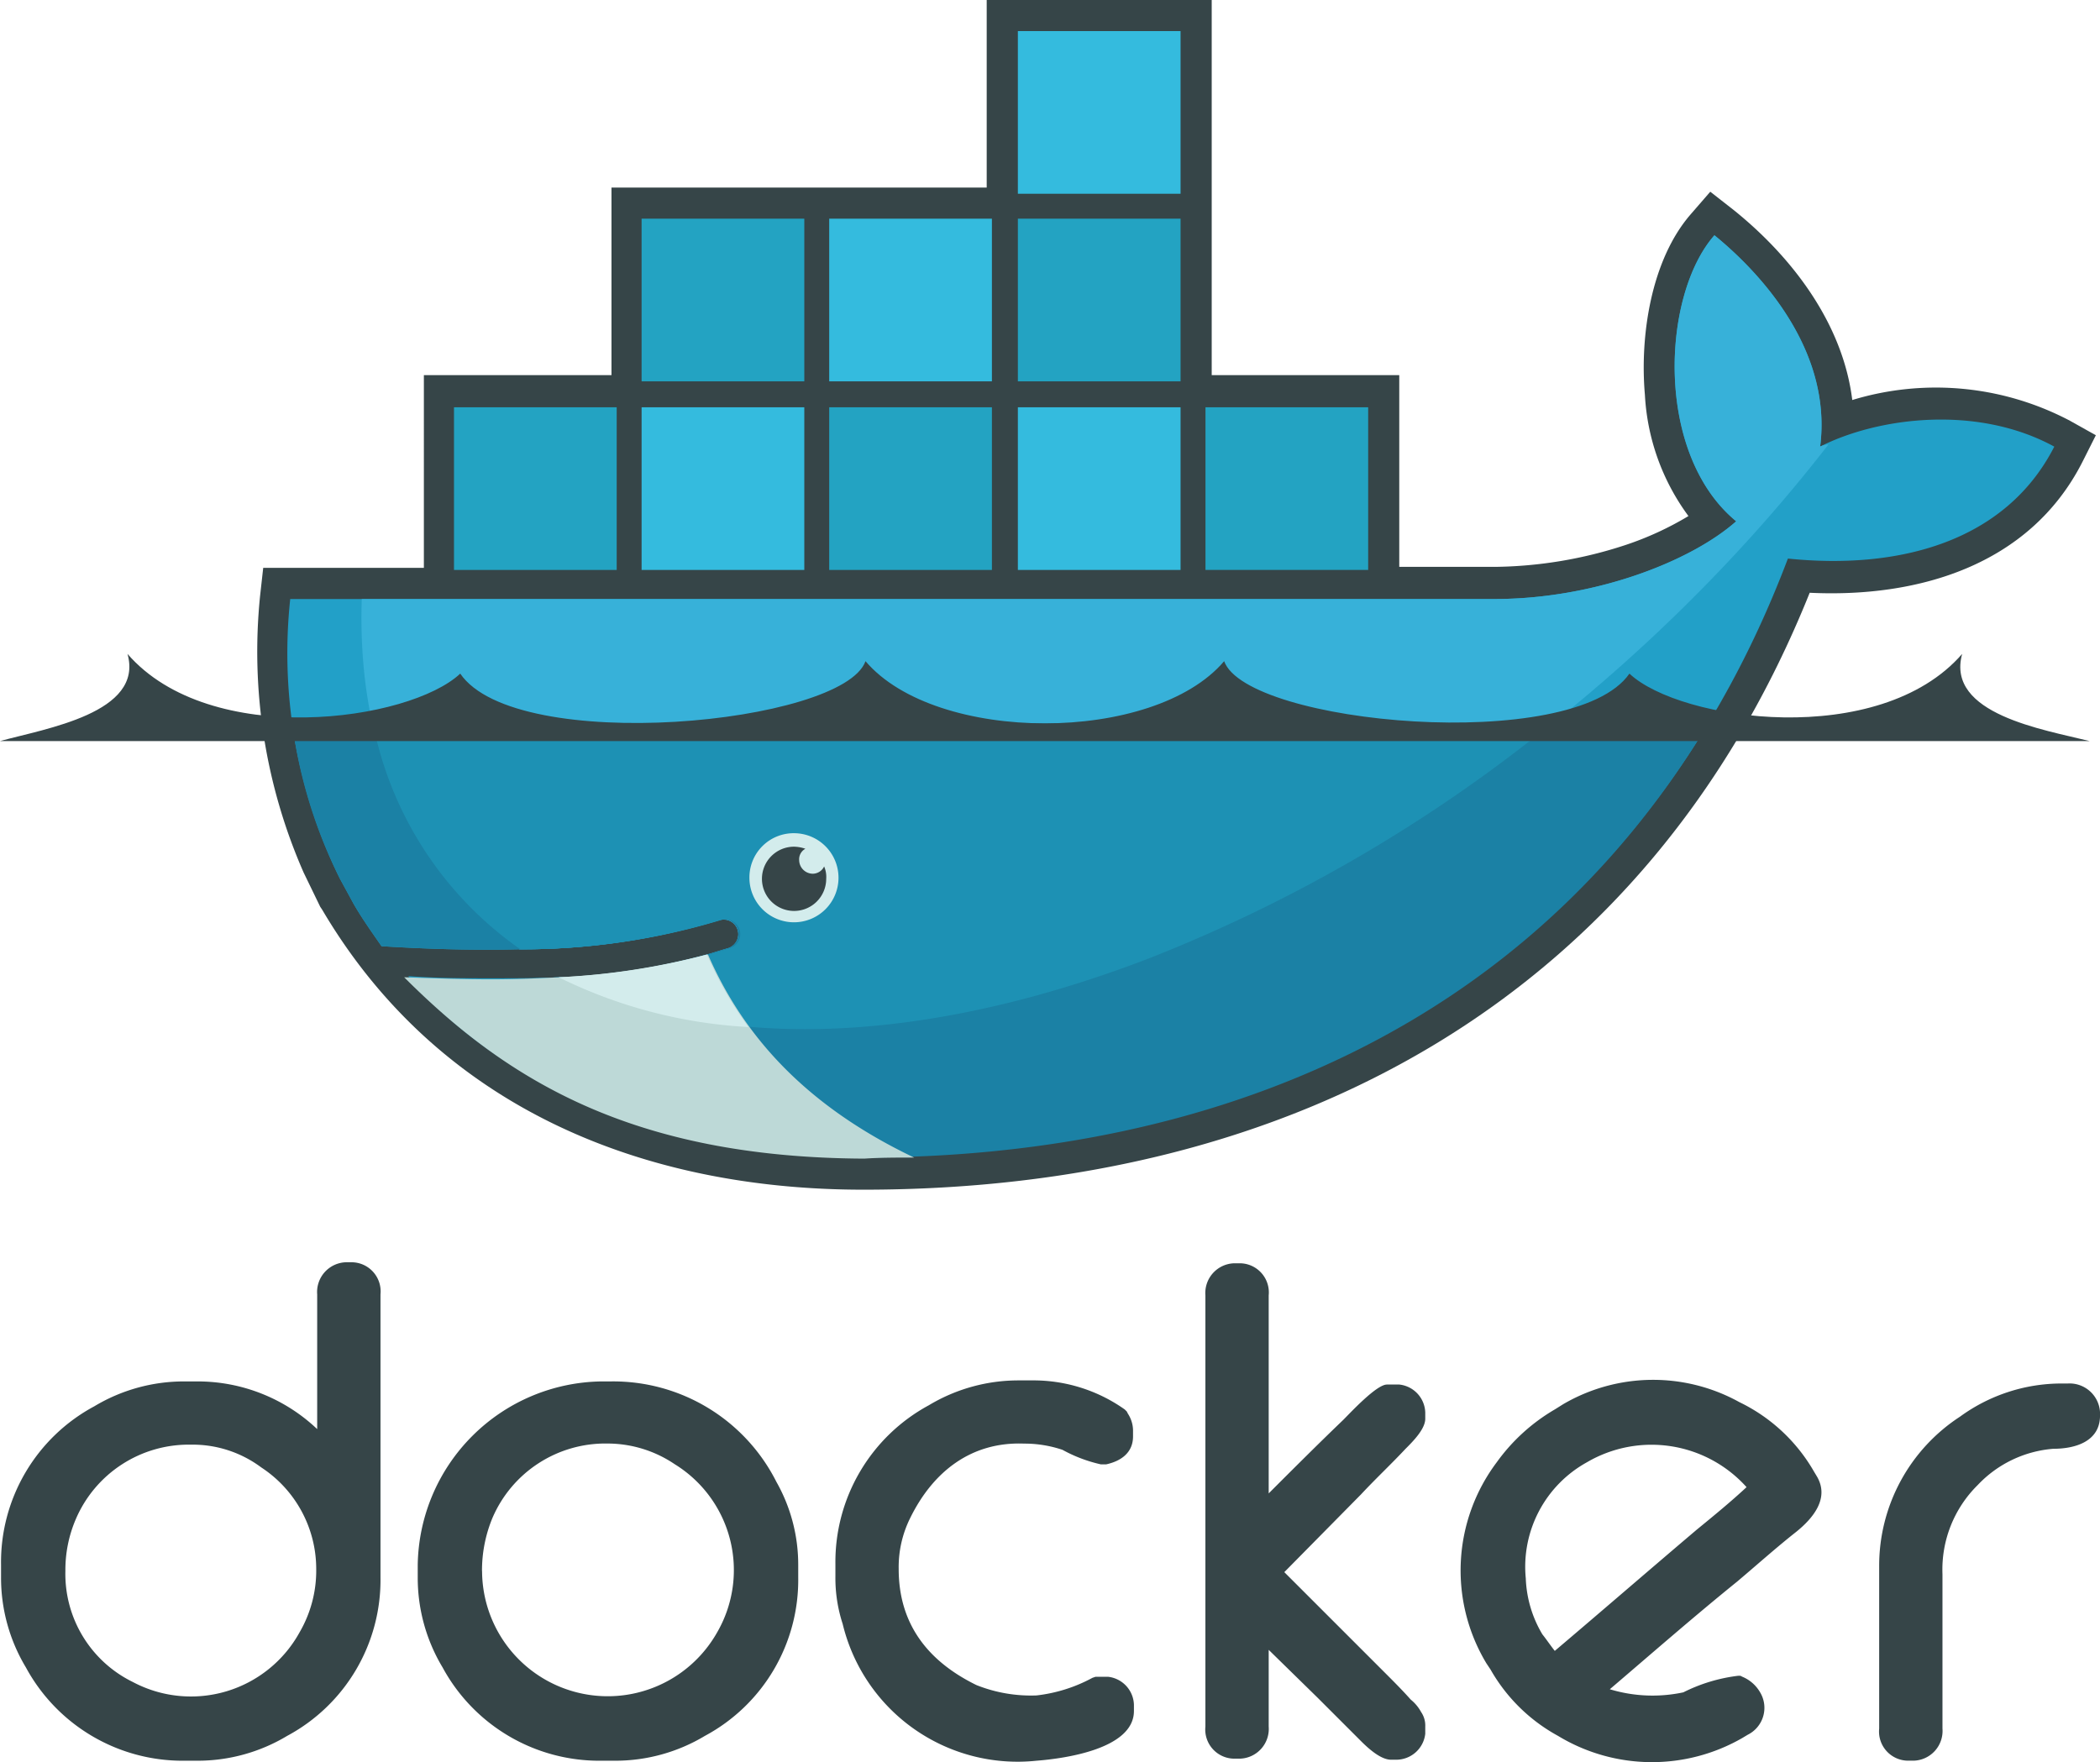
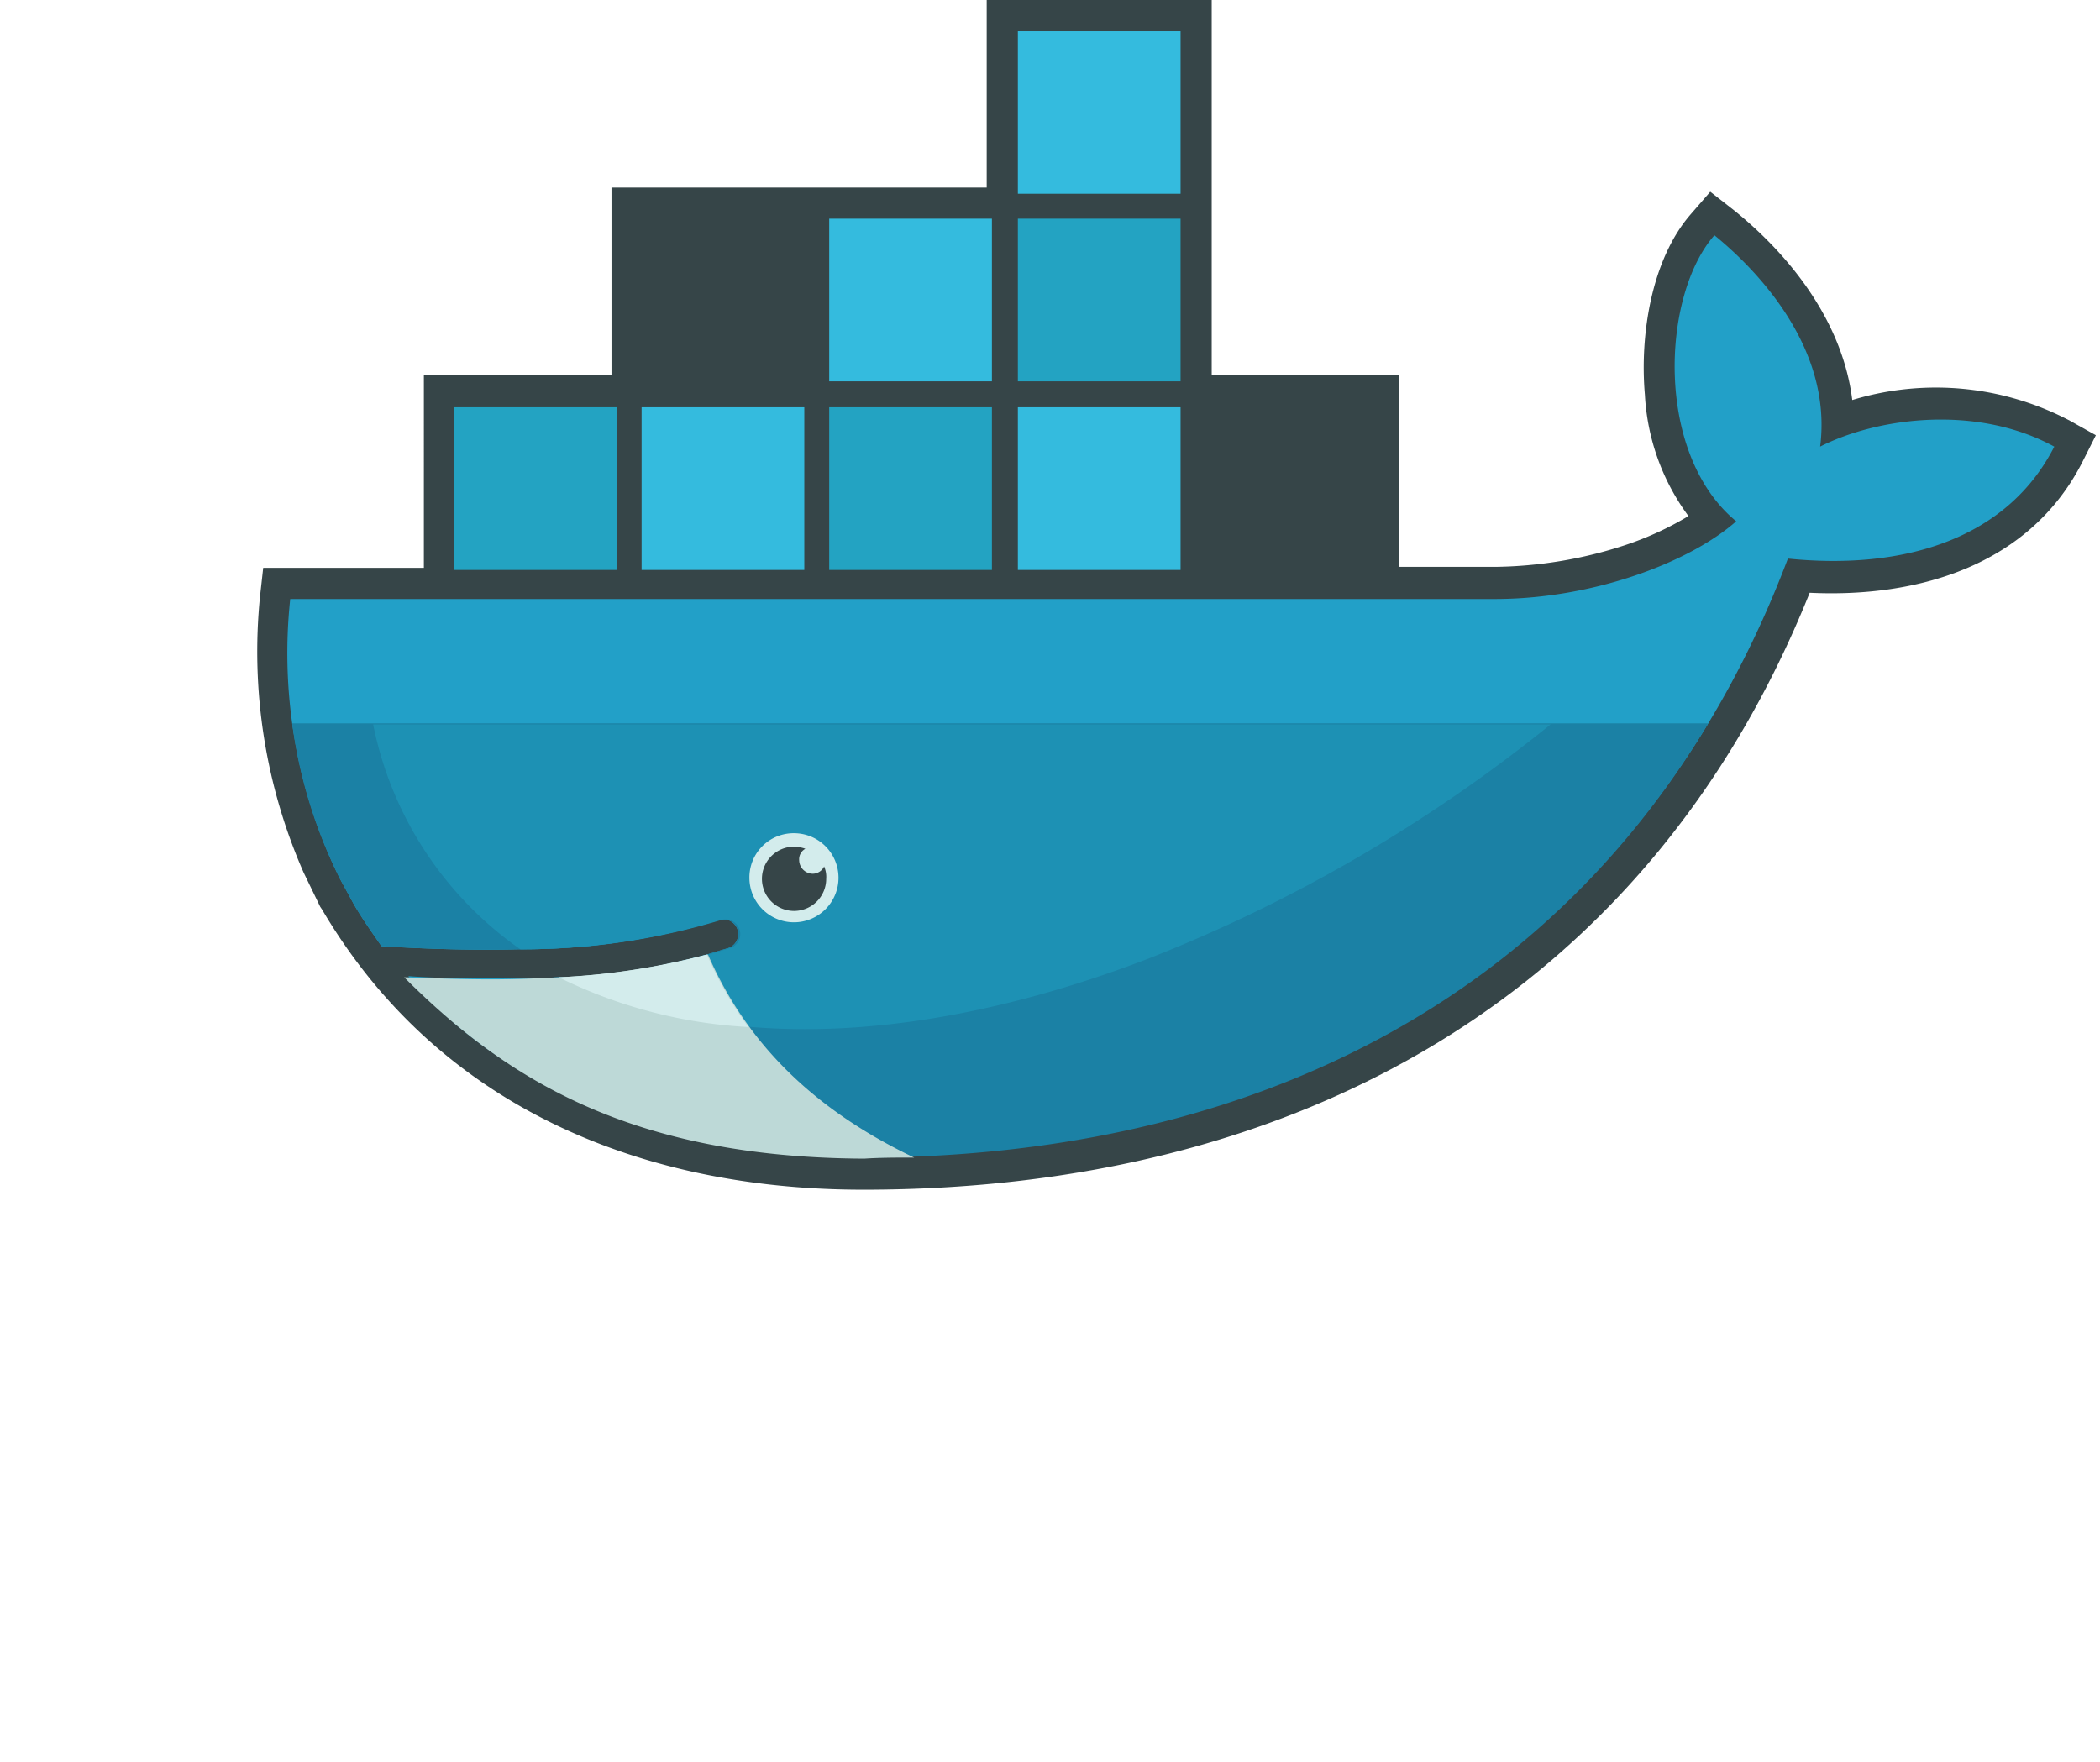
<svg xmlns="http://www.w3.org/2000/svg" id="jenkins" width="108.42" height="90.998" viewBox="0 0 108.42 90.998">
-   <path id="Path_14690" data-name="Path 14690" d="M16.422,130.416v-6.957a1.537,1.537,0,0,1,1.5-1.659h.268a1.506,1.506,0,0,1,1.5,1.659v14.609a9.135,9.135,0,0,1-4.816,8.188,8.977,8.977,0,0,1-4.656,1.284H9.572a9.2,9.2,0,0,1-8.188-4.816A8.977,8.977,0,0,1,.1,138.068v-.642a9.135,9.135,0,0,1,4.816-8.188,8.977,8.977,0,0,1,4.656-1.284h.642a8.969,8.969,0,0,1,6.208,2.462Zm-13,7.331A6.211,6.211,0,0,0,6.9,143.473a6.4,6.4,0,0,0,8.616-2.569,6.337,6.337,0,0,0,.856-3.264,6.268,6.268,0,0,0-2.836-5.244,5.922,5.922,0,0,0-3.639-1.177,6.341,6.341,0,0,0-5.94,3.853,6.64,6.64,0,0,0-.535,2.676Zm27.667-9.793h.482a9.431,9.431,0,0,1,8.562,5.191,8.675,8.675,0,0,1,1.124,4.281v.642a9.135,9.135,0,0,1-4.816,8.188,8.977,8.977,0,0,1-4.656,1.284h-.7a9.2,9.2,0,0,1-8.188-4.816,8.977,8.977,0,0,1-1.284-4.656v-.642a9.622,9.622,0,0,1,9.472-9.472Zm-6.154,9.793A6.487,6.487,0,0,0,37.078,140.9a6.421,6.421,0,0,0-2.194-8.669,6.2,6.2,0,0,0-3.478-1.07,6.341,6.341,0,0,0-5.94,3.853,7.08,7.08,0,0,0-.535,2.729ZM54.9,131.486a6.141,6.141,0,0,0-1.98-.321c-2.729-.107-4.709,1.445-5.887,3.853a5.686,5.686,0,0,0-.589,2.622c0,2.836,1.5,4.763,4.014,5.994a7.6,7.6,0,0,0,3.1.535,7.929,7.929,0,0,0,2.89-.91l.161-.054h.642a1.5,1.5,0,0,1,1.338,1.445v.321c0,1.98-3.639,2.462-5.03,2.569a9.289,9.289,0,0,1-10.007-7.064,7.633,7.633,0,0,1-.375-2.462v-.642A9.2,9.2,0,0,1,48,129.185a8.977,8.977,0,0,1,4.656-1.284h.642a8.154,8.154,0,0,1,4.816,1.5l.107.107.054.107a1.617,1.617,0,0,1,.268.856v.321c0,.856-.642,1.284-1.391,1.445h-.268a7.493,7.493,0,0,1-1.98-.749Zm10.649,2.248c1.284-1.284,2.569-2.569,3.853-3.8.375-.375,1.712-1.819,2.248-1.819h.642a1.5,1.5,0,0,1,1.338,1.445v.321c0,.535-.642,1.177-1.017,1.552-.749.8-1.552,1.552-2.3,2.355l-3.96,4.014,5.137,5.137c.482.482.963.963,1.391,1.445a2.141,2.141,0,0,1,.535.642,1.229,1.229,0,0,1,.214.749v.375a1.507,1.507,0,0,1-1.5,1.338h-.268c-.535,0-1.177-.589-1.552-.963l-2.248-2.248-2.515-2.462v3.96a1.537,1.537,0,0,1-1.5,1.659h-.268a1.506,1.506,0,0,1-1.5-1.659V123.512a1.537,1.537,0,0,1,1.5-1.659h.268a1.506,1.506,0,0,1,1.5,1.659v10.221Zm40.938-5.673h.321a1.573,1.573,0,0,1,1.659,1.659c0,1.338-1.284,1.712-2.408,1.712a6.012,6.012,0,0,0-3.907,1.873,6.129,6.129,0,0,0-1.819,4.6v7.974a1.537,1.537,0,0,1-1.5,1.659h-.268a1.506,1.506,0,0,1-1.5-1.659v-8.4a9.182,9.182,0,0,1,4.174-7.706,8.9,8.9,0,0,1,5.244-1.712ZM83.154,143.848a7.608,7.608,0,0,0,3.8.161,8.577,8.577,0,0,1,2.836-.856H89.9l.107.054a1.889,1.889,0,0,1,.91.8,1.553,1.553,0,0,1-.642,2.194l-.268.161a9.349,9.349,0,0,1-9.526-.107A8.917,8.917,0,0,1,77,142.831l-.214-.321a9.3,9.3,0,0,1,.535-10.382,9.735,9.735,0,0,1,3-2.729l.428-.268a9.194,9.194,0,0,1,9.1-.107A8.9,8.9,0,0,1,93.7,132.61l.161.268c.642,1.124-.214,2.141-1.07,2.836-1.017.8-2.034,1.712-3.05,2.569-2.248,1.819-4.388,3.692-6.582,5.565Zm-2.836-1.98c2.462-2.087,4.87-4.174,7.331-6.261.856-.7,1.766-1.445,2.569-2.194a6.593,6.593,0,0,0-8.241-1.284,6.164,6.164,0,0,0-3.157,5.994,6.063,6.063,0,0,0,.856,2.89c.214.268.428.589.642.856Z" transform="translate(-0.046 -56.62)" fill="#364548" />
  <path id="Path_14691" data-name="Path 14691" d="M74.117,19.372H83.8v9.9h4.923a22.263,22.263,0,0,0,6.743-1.124,16.244,16.244,0,0,0,3.264-1.5,11.564,11.564,0,0,1-2.248-6.261c-.268-3.05.321-6.957,2.355-9.311L99.857,9.9l1.231.963c3.05,2.462,5.619,5.887,6.1,9.793a14.831,14.831,0,0,1,11.238,1.07l1.338.749-.7,1.391c-2.729,5.351-8.509,7.01-14.074,6.743-8.4,20.924-26.65,30.824-48.859,30.824-11.452,0-21.941-4.281-27.934-14.449l-.107-.161-.856-1.766a28.382,28.382,0,0,1-2.248-14.288l.161-1.445h8.295V19.372h9.686V9.686H62.5V0H74.117V19.372" transform="translate(-11.558)" fill="#364548" />
  <path id="Path_14692" data-name="Path 14692" d="M106.878,33.617c.642-5.03-3.157-9.044-5.458-10.917-2.729,3.1-3.1,11.292,1.124,14.77-2.355,2.087-7.331,4.014-12.469,4.014H27.891a26.332,26.332,0,0,0,2.569,14.449l.7,1.284c.428.749.963,1.5,1.445,2.194h0q3.853.241,7.064.161h0a35.223,35.223,0,0,0,10.328-1.5.762.762,0,1,1,.482,1.445c-.375.107-.7.214-1.07.321h0a35.188,35.188,0,0,1-7.117,1.177H41.8c-1.124.054-2.355.054-3.585.054-1.338,0-2.676,0-4.174-.107h-.054c5.191,5.833,13.272,9.311,23.439,9.311,21.459,0,39.708-9.526,47.788-30.878,5.726.589,11.238-.856,13.753-5.78-4.014-2.194-9.151-1.5-12.094,0" transform="translate(-12.907 -10.552)" fill="#22a0c8" />
-   <path id="Path_14693" data-name="Path 14693" d="M110.18,33.617c.642-5.03-3.157-9.044-5.458-10.917-2.729,3.1-3.1,11.292,1.124,14.77-2.355,2.087-7.331,4.014-12.469,4.014H34.886c-.268,8.134,2.783,14.342,8.134,18.088h0a35.223,35.223,0,0,0,10.328-1.5.762.762,0,0,1,.482,1.445c-.375.107-.7.214-1.07.321h0a36.569,36.569,0,0,1-7.331,1.231l-.054-.054c7.331,3.746,17.927,3.746,30.075-.91,13.646-5.244,26.329-15.2,35.159-26.6a1.008,1.008,0,0,0-.428.107" transform="translate(-16.209 -10.552)" fill="#37b1d9" />
  <path id="Path_14694" data-name="Path 14694" d="M28.2,69.854a25.169,25.169,0,0,0,2.462,7.974l.7,1.284c.428.749.963,1.5,1.445,2.194q3.853.241,7.064.161a35.223,35.223,0,0,0,10.328-1.5.762.762,0,1,1,.482,1.445c-.375.107-.7.214-1.07.321h0a33.359,33.359,0,0,1-7.278,1.177h-.375c-1.124.054-2.3.107-3.585.107-1.338,0-2.729,0-4.228-.107,5.191,5.833,13.325,9.311,23.493,9.311,18.409,0,34.41-6.957,43.668-22.422H28.2" transform="translate(-13.109 -32.447)" fill="#1b81a5" />
  <path id="Path_14695" data-name="Path 14695" d="M36,69.9a18.627,18.627,0,0,0,7.6,11.613,35.223,35.223,0,0,0,10.328-1.5.762.762,0,1,1,.482,1.445c-.375.107-.7.214-1.07.321h0a33.887,33.887,0,0,1-7.331,1.177c7.331,3.746,17.874,3.692,30.021-.963A78.887,78.887,0,0,0,96.792,69.9H36" transform="translate(-16.735 -32.494)" fill="#1d91b4" />
  <path id="Path_14696" data-name="Path 14696" d="M43.8,39.3h8.4v8.4H43.8Zm.7.7h.642v7.01H44.5Zm1.231,0h.7v7.01h-.7Zm1.284,0h.7v7.01h-.7ZM48.3,40h.7v7.01h-.7Zm1.284,0h.7v7.01h-.7Zm1.284,0h.642v7.01h-.642Z" transform="translate(-20.361 -18.269)" fill="#23a3c2" />
-   <path id="Path_14697" data-name="Path 14697" d="M61.9,21.1h8.4v8.4H61.9Zm.7.749h.642v7.01H62.6Zm1.284,0h.7v7.01h-.7Zm1.231,0h.7v7.01h-.7Zm1.284,0h.7v7.01h-.7Zm1.284,0h.7v7.01h-.7Zm1.284,0h.642v7.01h-.642Z" transform="translate(-28.775 -9.808)" fill="#23a3c2" />
  <path id="Path_14698" data-name="Path 14698" d="M61.9,39.3h8.4v8.4H61.9Zm.7.7h.642v7.01H62.6Zm1.284,0h.7v7.01h-.7Zm1.231,0h.7v7.01h-.7ZM66.4,40h.7v7.01h-.7Zm1.284,0h.7v7.01h-.7Zm1.284,0h.642v7.01h-.642Z" transform="translate(-28.775 -18.269)" fill="#34bbde" />
  <path id="Path_14699" data-name="Path 14699" d="M80,39.3h8.4v8.4H80Zm.7.7h.642v7.01H80.7Zm1.284,0h.7v7.01h-.7Zm1.284,0h.7v7.01h-.7ZM84.5,40h.7v7.01h-.7Zm1.284,0h.7v7.01h-.7Zm1.284,0h.642v7.01h-.642Z" transform="translate(-37.189 -18.269)" fill="#23a3c2" />
  <path id="Path_14700" data-name="Path 14700" d="M80,21.1h8.4v8.4H80Zm.7.749h.642v7.01H80.7Zm1.284,0h.7v7.01h-.7Zm1.284,0h.7v7.01h-.7Zm1.231,0h.7v7.01h-.7Zm1.284,0h.7v7.01h-.7Zm1.284,0h.642v7.01h-.642Z" transform="translate(-37.189 -9.808)" fill="#34bbde" />
-   <path id="Path_14701" data-name="Path 14701" d="M98.2,39.3h8.4v8.4H98.2Zm.7.7h.642v7.01H98.9Zm1.231,0h.7v7.01h-.7Zm1.284,0h.7v7.01h-.7Zm1.284,0h.7v7.01h-.7Zm1.231,0h.7v7.01h-.7Zm1.284,0h.642v7.01h-.642Z" transform="translate(-45.649 -18.269)" fill="#34bbde" />
+   <path id="Path_14701" data-name="Path 14701" d="M98.2,39.3h8.4v8.4H98.2Zm.7.7h.642v7.01H98.9Zm1.231,0h.7v7.01h-.7Zm1.284,0h.7v7.01h-.7Zm1.284,0h.7v7.01h-.7Zh.7v7.01h-.7Zm1.284,0h.642v7.01h-.642Z" transform="translate(-45.649 -18.269)" fill="#34bbde" />
  <path id="Path_14702" data-name="Path 14702" d="M98.2,21.1h8.4v8.4H98.2Zm.7.749h.642v7.01H98.9Zm1.231,0h.7v7.01h-.7Zm1.284,0h.7v7.01h-.7Zm1.284,0h.7v7.01h-.7Zm1.231,0h.7v7.01h-.7Zm1.284,0h.642v7.01h-.642Z" transform="translate(-45.649 -9.808)" fill="#23a3c2" />
  <path id="Path_14703" data-name="Path 14703" d="M98.2,3h8.4v8.4H98.2Zm.7.7h.642v7.01H98.9Zm1.231,0h.7v7.01h-.7Zm1.284,0h.7v7.01h-.7Zm1.284,0h.7v7.01h-.7Zm1.231,0h.7v7.01h-.7Zm1.284,0h.642v7.01h-.642Z" transform="translate(-45.649 -1.395)" fill="#34bbde" />
-   <path id="Path_14704" data-name="Path 14704" d="M116.3,39.3h8.4v8.4h-8.4Zm.7.7h.642v7.01H117Zm1.231,0h.7v7.01h-.7Zm1.284,0h.7v7.01h-.7Zm1.284,0h.7v7.01h-.7Zm1.284,0h.7v7.01h-.7V40Zm1.231,0h.642v7.01h-.642Z" transform="translate(-54.063 -18.269)" fill="#23a3c2" />
  <path id="Path_14705" data-name="Path 14705" d="M74.6,80.4a2.3,2.3,0,1,1-2.3,2.3,2.284,2.284,0,0,1,2.3-2.3" transform="translate(-33.609 -37.375)" fill="#d3ecec" />
  <path id="Path_14706" data-name="Path 14706" d="M75.159,81.7a1.924,1.924,0,0,1,.589.107.615.615,0,0,0-.321.589.708.708,0,0,0,.7.7.658.658,0,0,0,.589-.375,1.357,1.357,0,0,1,.107.642A1.659,1.659,0,1,1,75.159,81.7" transform="translate(-34.167 -37.979)" fill="#364548" />
-   <path id="Path_14707" data-name="Path 14707" d="M0,67.6H107.885c-2.355-.589-7.438-1.391-6.582-4.5-4.281,4.923-14.556,3.478-17.178,1.017-2.89,4.174-19.747,2.622-20.924-.642-3.639,4.281-14.877,4.281-18.516,0-1.177,3.264-18.034,4.87-20.924.642-2.622,2.462-12.9,3.907-17.178-1.017C7.438,66.15,2.355,66.953,0,67.6" transform="translate(0 -29.333)" fill="#364548" />
  <path id="Path_14708" data-name="Path 14708" d="M65.329,102.589C59.6,99.86,56.446,96.167,54.68,92.1a36.572,36.572,0,0,1-7.653,1.177c-1.124.054-2.3.107-3.532.107-1.445,0-2.943-.054-4.5-.107,5.244,5.244,11.72,9.311,23.76,9.365.8-.054,1.659-.054,2.569-.054" transform="translate(-18.129 -42.813)" fill="#bdd9d7" />
  <path id="Path_14709" data-name="Path 14709" d="M63.693,95.846A19.525,19.525,0,0,1,61.553,92.1,36.572,36.572,0,0,1,53.9,93.277a25.108,25.108,0,0,0,9.793,2.569" transform="translate(-25.056 -42.813)" fill="#d3ecec" />
</svg>